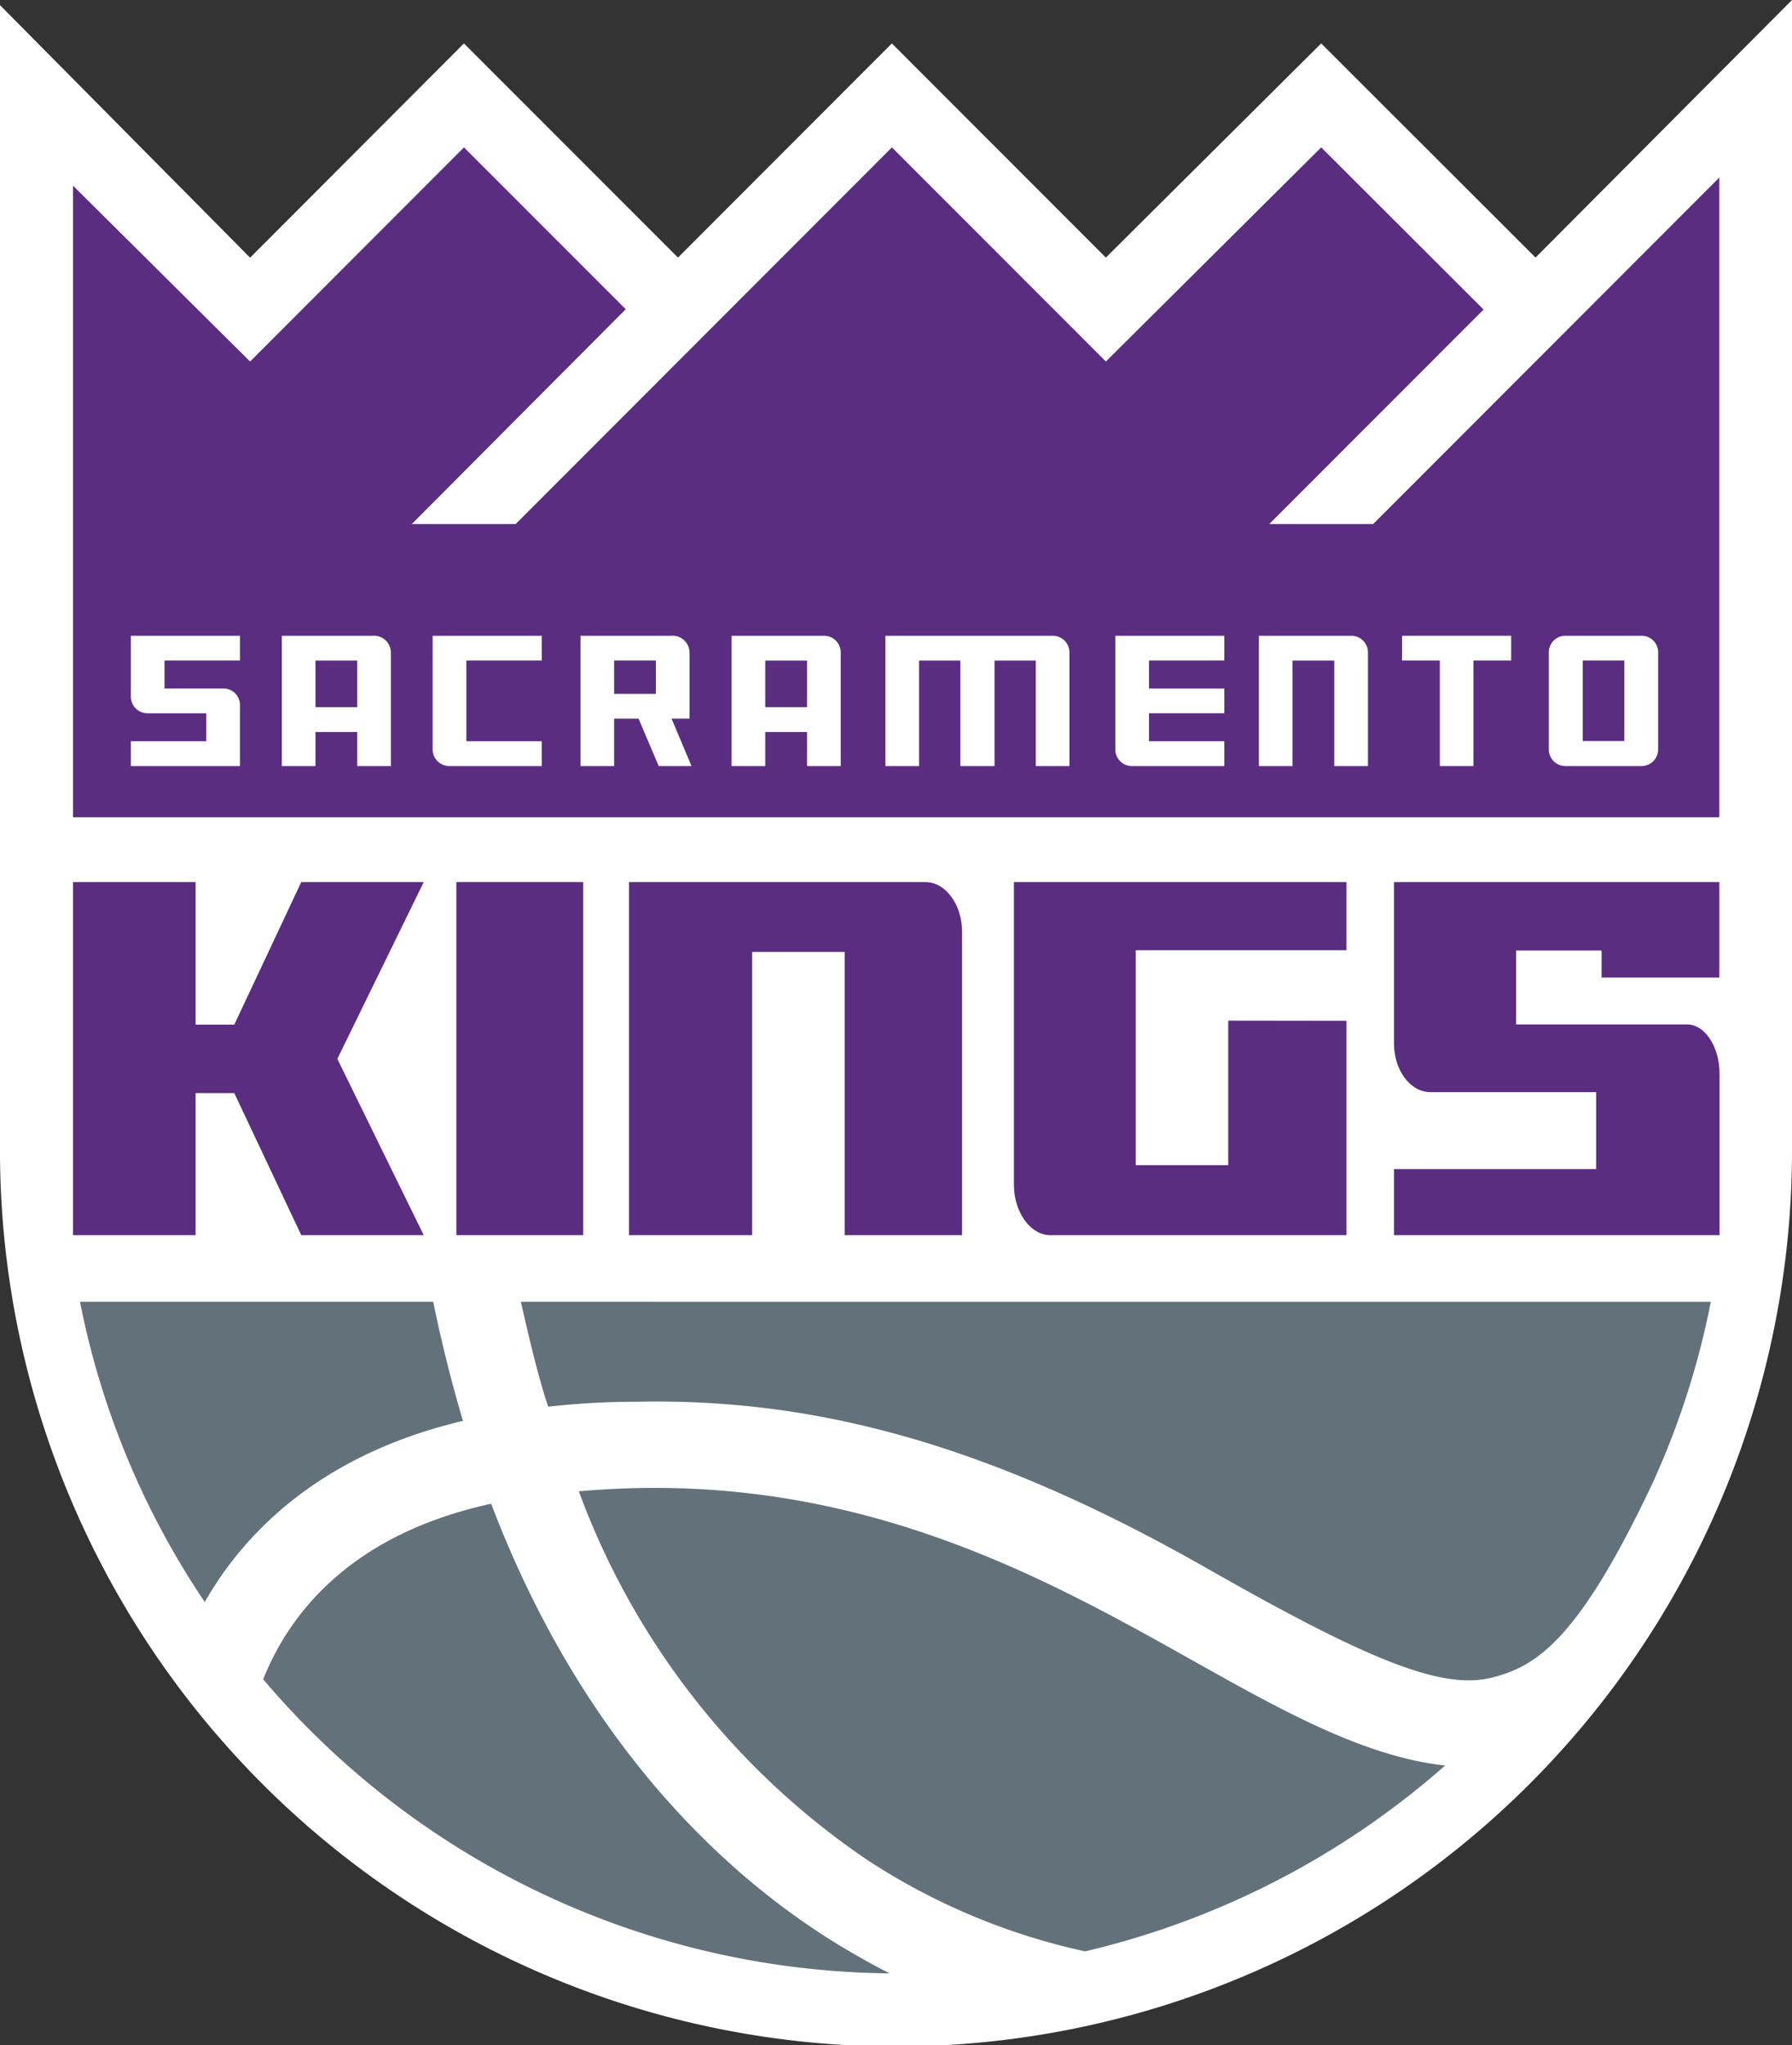
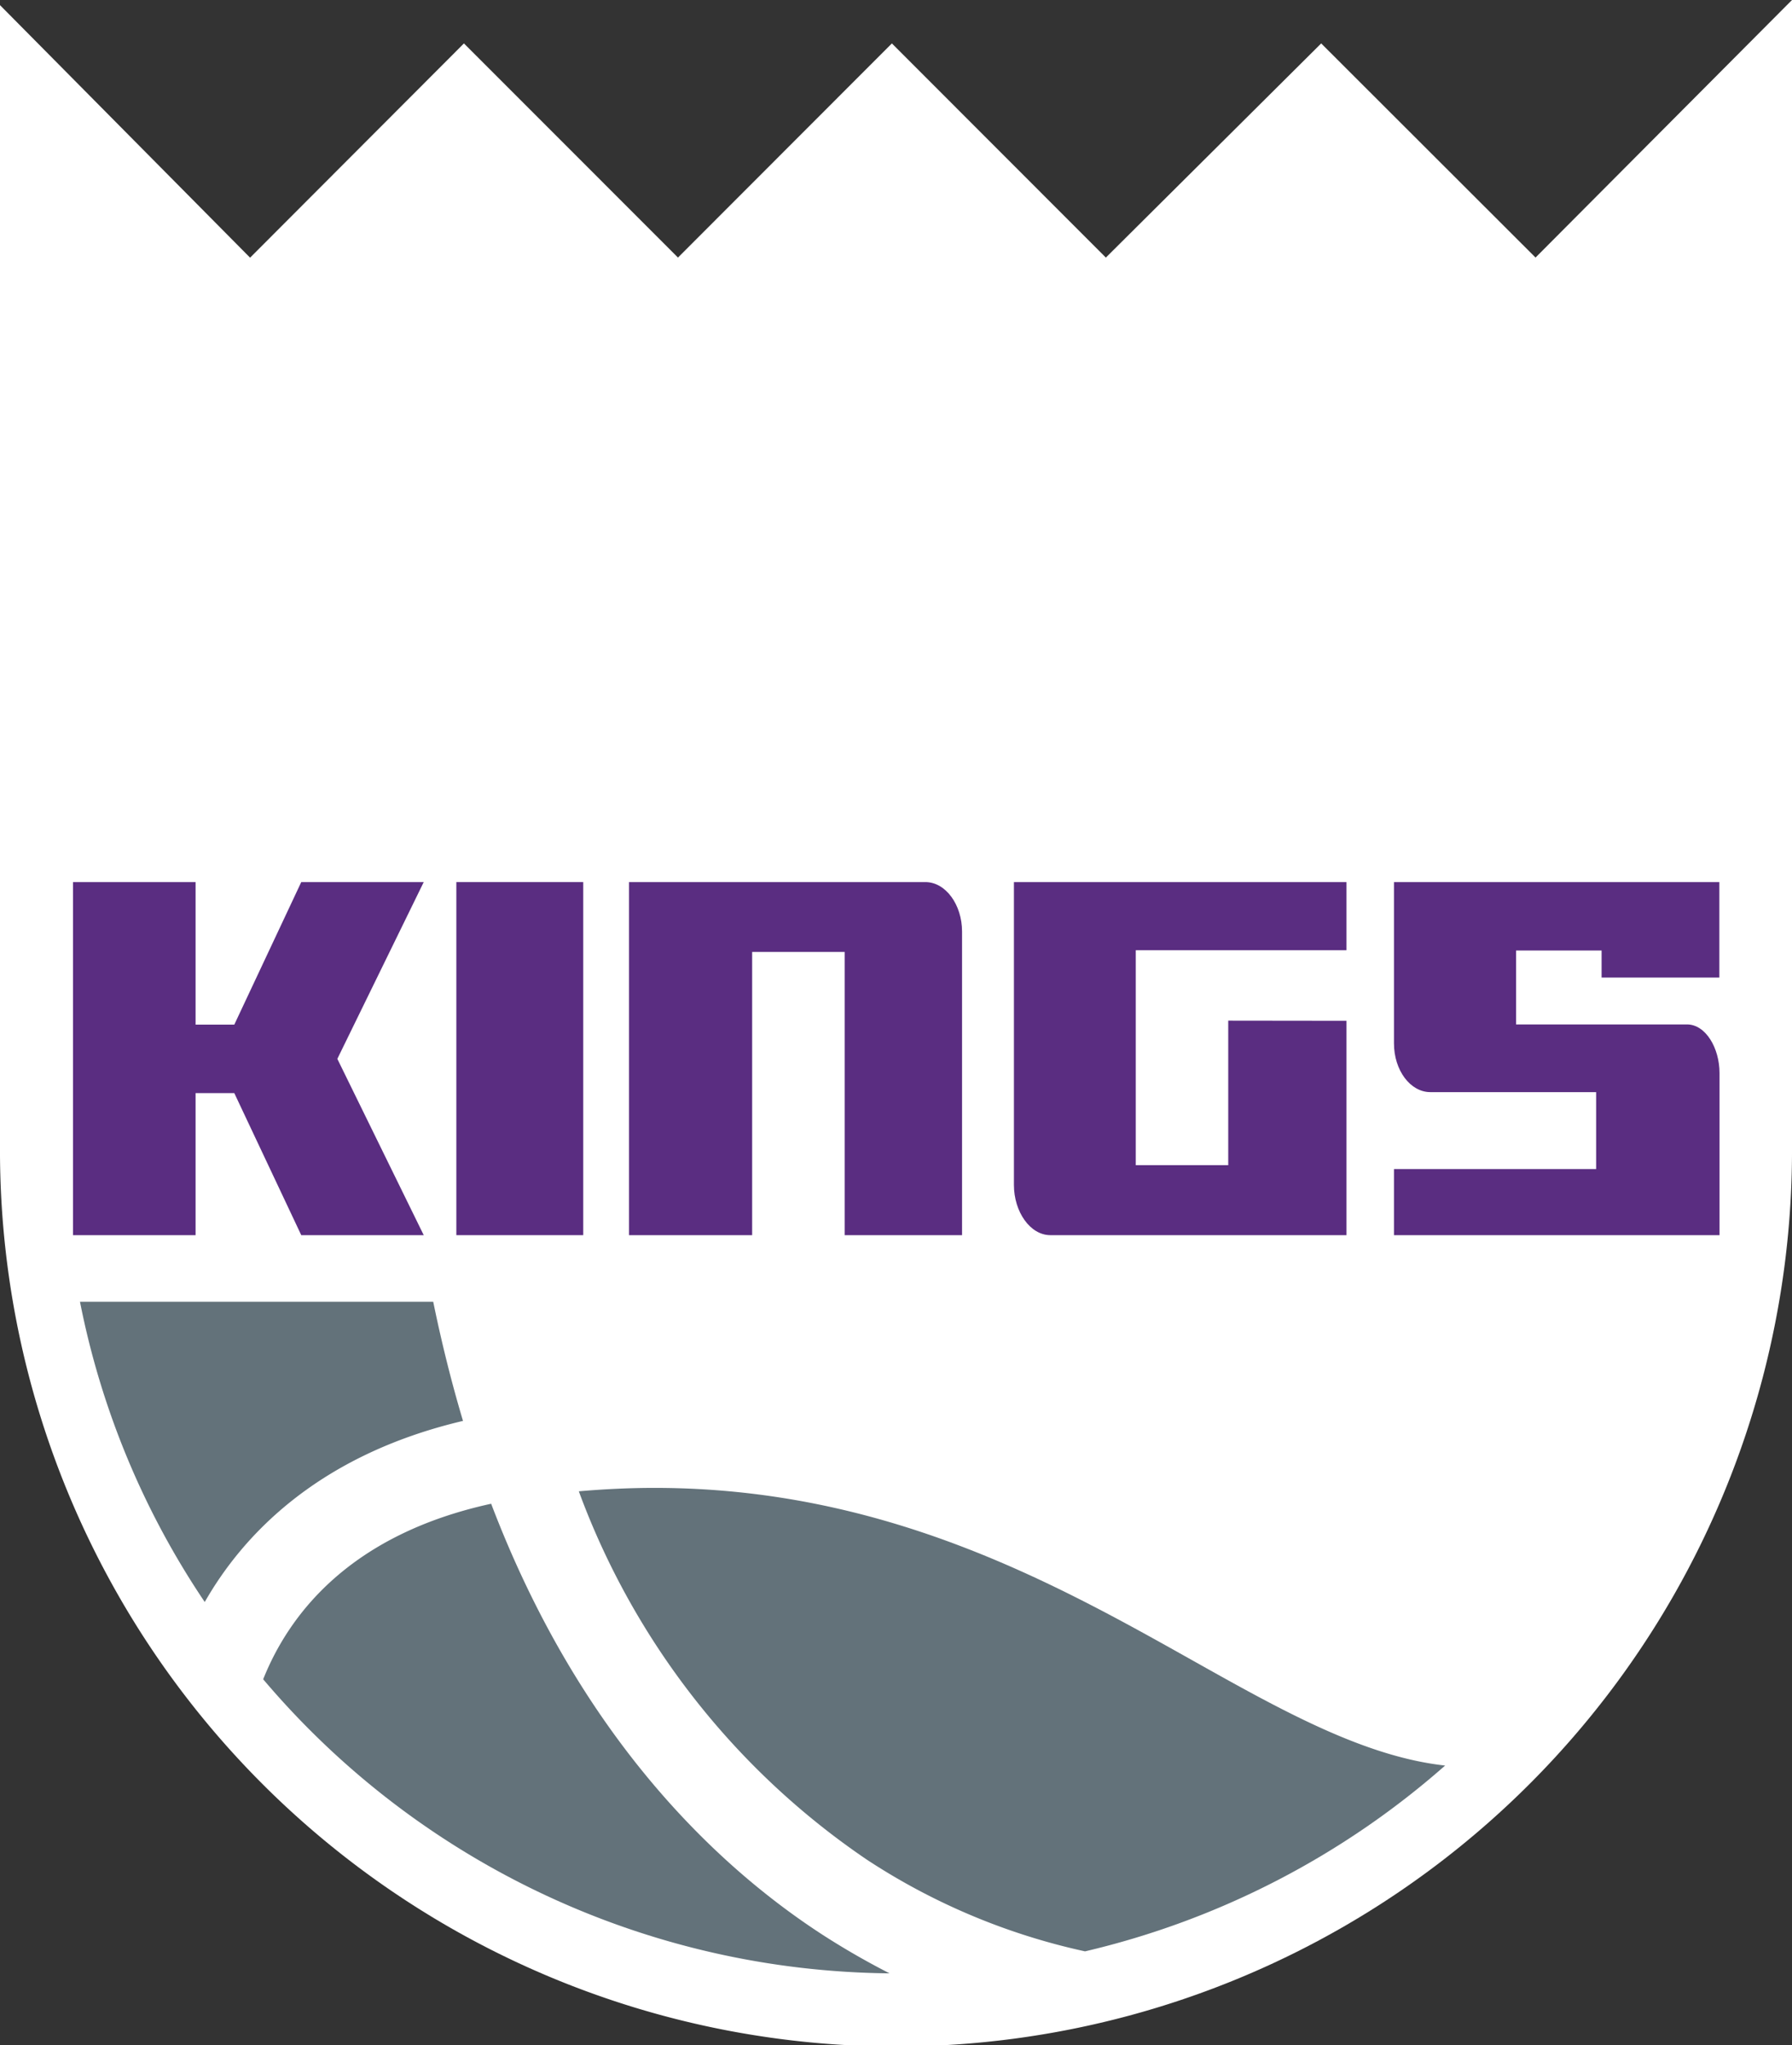
<svg xmlns="http://www.w3.org/2000/svg" height="85.264" width="74.737" version="1.1" viewBox="0 0 74.737 85.264">
  <rect x="0" y="0" width="74.737" height="85.264" fill="#333333" stroke="none" />
  <path d="M74.737,0,64.041,10.738,55.102,1.81l-8.981,8.929L37.197,1.81l-8.921,8.928L19.349,1.81,10.43,10.743,0,.214V47.76a37.369,37.369,0,1,0,74.737,0Z" fill="#fff" />
  <path d="M3.336,54.273A34.2,34.2,0,0,0,8.539,66.791c1.555-2.726,4.664-6.112,10.771-7.551-.469-1.567-.887-3.235-1.242-4.967Z" fill="#63727a" />
  <path d="M10.976,70.012a34.637,34.637,0,0,0,26.122,12.26c-.945-.483-1.869-1.014-2.759-1.586-4.246-2.745-10.085-8.088-13.855-17.992-5.934,1.294-8.446,4.657-9.508,7.318" fill="#63727a" />
  <path d="M24.14,62.175A31.842,31.842,0,0,0,36.165,77.541a27.053,27.053,0,0,0,9.088,3.815A34.699,34.699,0,0,0,60.27,73.609c-3.383-.371-6.853-2.318-10.515-4.372-5.719-3.209-12.84-7.204-22.454-7.204-1.039,0-2.099.05-3.161.142" fill="#63727a" />
  <path d="M38.597,36.776H26.233v14.72h5.136V39.688h3.859V51.496h4.895V38.837c0-1.121-.686-2.061-1.526-2.061" fill="#5a2d81" />
  <path d="M42.287,36.776V49.403c0,1.124.68,2.093,1.518,2.093H56.156V42.559l-4.931-.006V48.58H47.368V39.617h8.788V36.776Z" fill="#5a2d81" />
  <polygon points="12.564 36.776 9.771 42.72 8.157 42.72 8.157 36.776 3.044 36.776 3.044 51.496 8.157 51.496 8.157 45.573 9.771 45.573 12.564 51.496 17.672 51.496 14.069 44.146 17.672 36.776 12.564 36.776" fill="#5a2d81" />
  <rect x="19.032" y="36.776" width="5.292" height="14.72" fill="#5a2d81" />
  <path d="M71.707,40.757V36.776H58.137v6.725c0,1.121.68,2.032,1.517,2.032h6.914v3.208H58.137v2.755H71.714V44.739c0-1.046-.578-2.028-1.355-2.028H63.23V39.629h3.566v1.128Z" fill="#5a2d81" />
-   <polygon points="57.27 21.847 52.937 21.847 61.874 12.906 55.102 6.145 46.122 15.073 37.198 6.145 21.507 21.847 17.175 21.847 26.097 12.892 19.35 6.145 10.43 15.073 3.045 7.741 3.045 22.391 3.045 34.075 71.706 34.075 71.706 22.743 71.706 7.401 57.27 21.847" fill="#5a2d81" />
  <path d="M18.044,31.246a.694.694,0,0,0,.691.693h3.859V30.903H19.449V27.54h3.145V26.506h-4.55Z" fill="#fff" />
  <path d="M14.899,29.484H13.158V27.541h1.741Zm-3.145-2.978v5.433h1.404V30.518h1.741v1.421h1.404V27.198a.709.709,0,0,0-.771-.692Z" fill="#fff" />
  <path d="M67.745,30.895H66.01V27.54h1.735Zm.721-4.389H65.283a.689.689,0,0,0-.689.688v4.052a.694.694,0,0,0,.689.693h3.183a.696.696,0,0,0,.689-.695v-4.05a.689.689,0,0,0-.689-.688" fill="#fff" />
  <path d="M5.458,29.048a.694.694,0,0,0,.693.691H8.603v1.164H5.458v1.036h4.55V29.395a.689.689,0,0,0-.617-.687l-.039-.003H6.861V27.54h3.147V26.506H5.458Z" fill="#fff" />
  <path d="M33.657,29.484H31.916V27.541h1.741Zm.71-2.978H30.511v5.433h1.405V30.518h1.741v1.421h1.406V27.198a.696.696,0,0,0-.696-.692" fill="#fff" />
  <polygon points="58.474 27.539 60.05 27.539 60.05 31.939 61.451 31.939 61.451 27.539 63.025 27.539 63.025 26.506 58.474 26.506 58.474 27.539" fill="#fff" />
  <path d="M43.911,26.506H36.926v5.433h1.405V27.541h1.722v4.398h1.424V27.541h1.721v4.398h1.404V27.198a.695.695,0,0,0-.691-.692" fill="#fff" />
  <path d="M56.359,26.506H52.503v5.433h1.403V27.541h1.742v4.398h1.404V27.198a.694.694,0,0,0-.693-.692" fill="#fff" />
  <path d="M46.515,31.246a.693.693,0,0,0,.691.693h3.855V30.903H47.92V29.738h3.141V28.706H47.92V27.54h3.141V26.506H46.515Z" fill="#fff" />
-   <path d="M27.354,28.929H25.613V27.54h1.741Zm.654,1.033h.751V27.197a.712.712,0,0,0-.771-.691H24.21v5.433h1.403V29.962h1.019l.84,1.977h1.369Z" fill="#fff" />
-   <path d="M26.55,58.441c7.315-.149,14.55,1.683,23.781,6.943,6.823,3.888,9.821,5.067,11.866,4.564,1.886-.464,3.634-1.577,6.719-8.098a33.938,33.938,0,0,0,2.435-7.575l-49.628-.001c.345,1.503.684,2.999,1.139,4.374a33.161,33.161,0,0,1,3.688-.207" fill="#63727a" />
</svg>